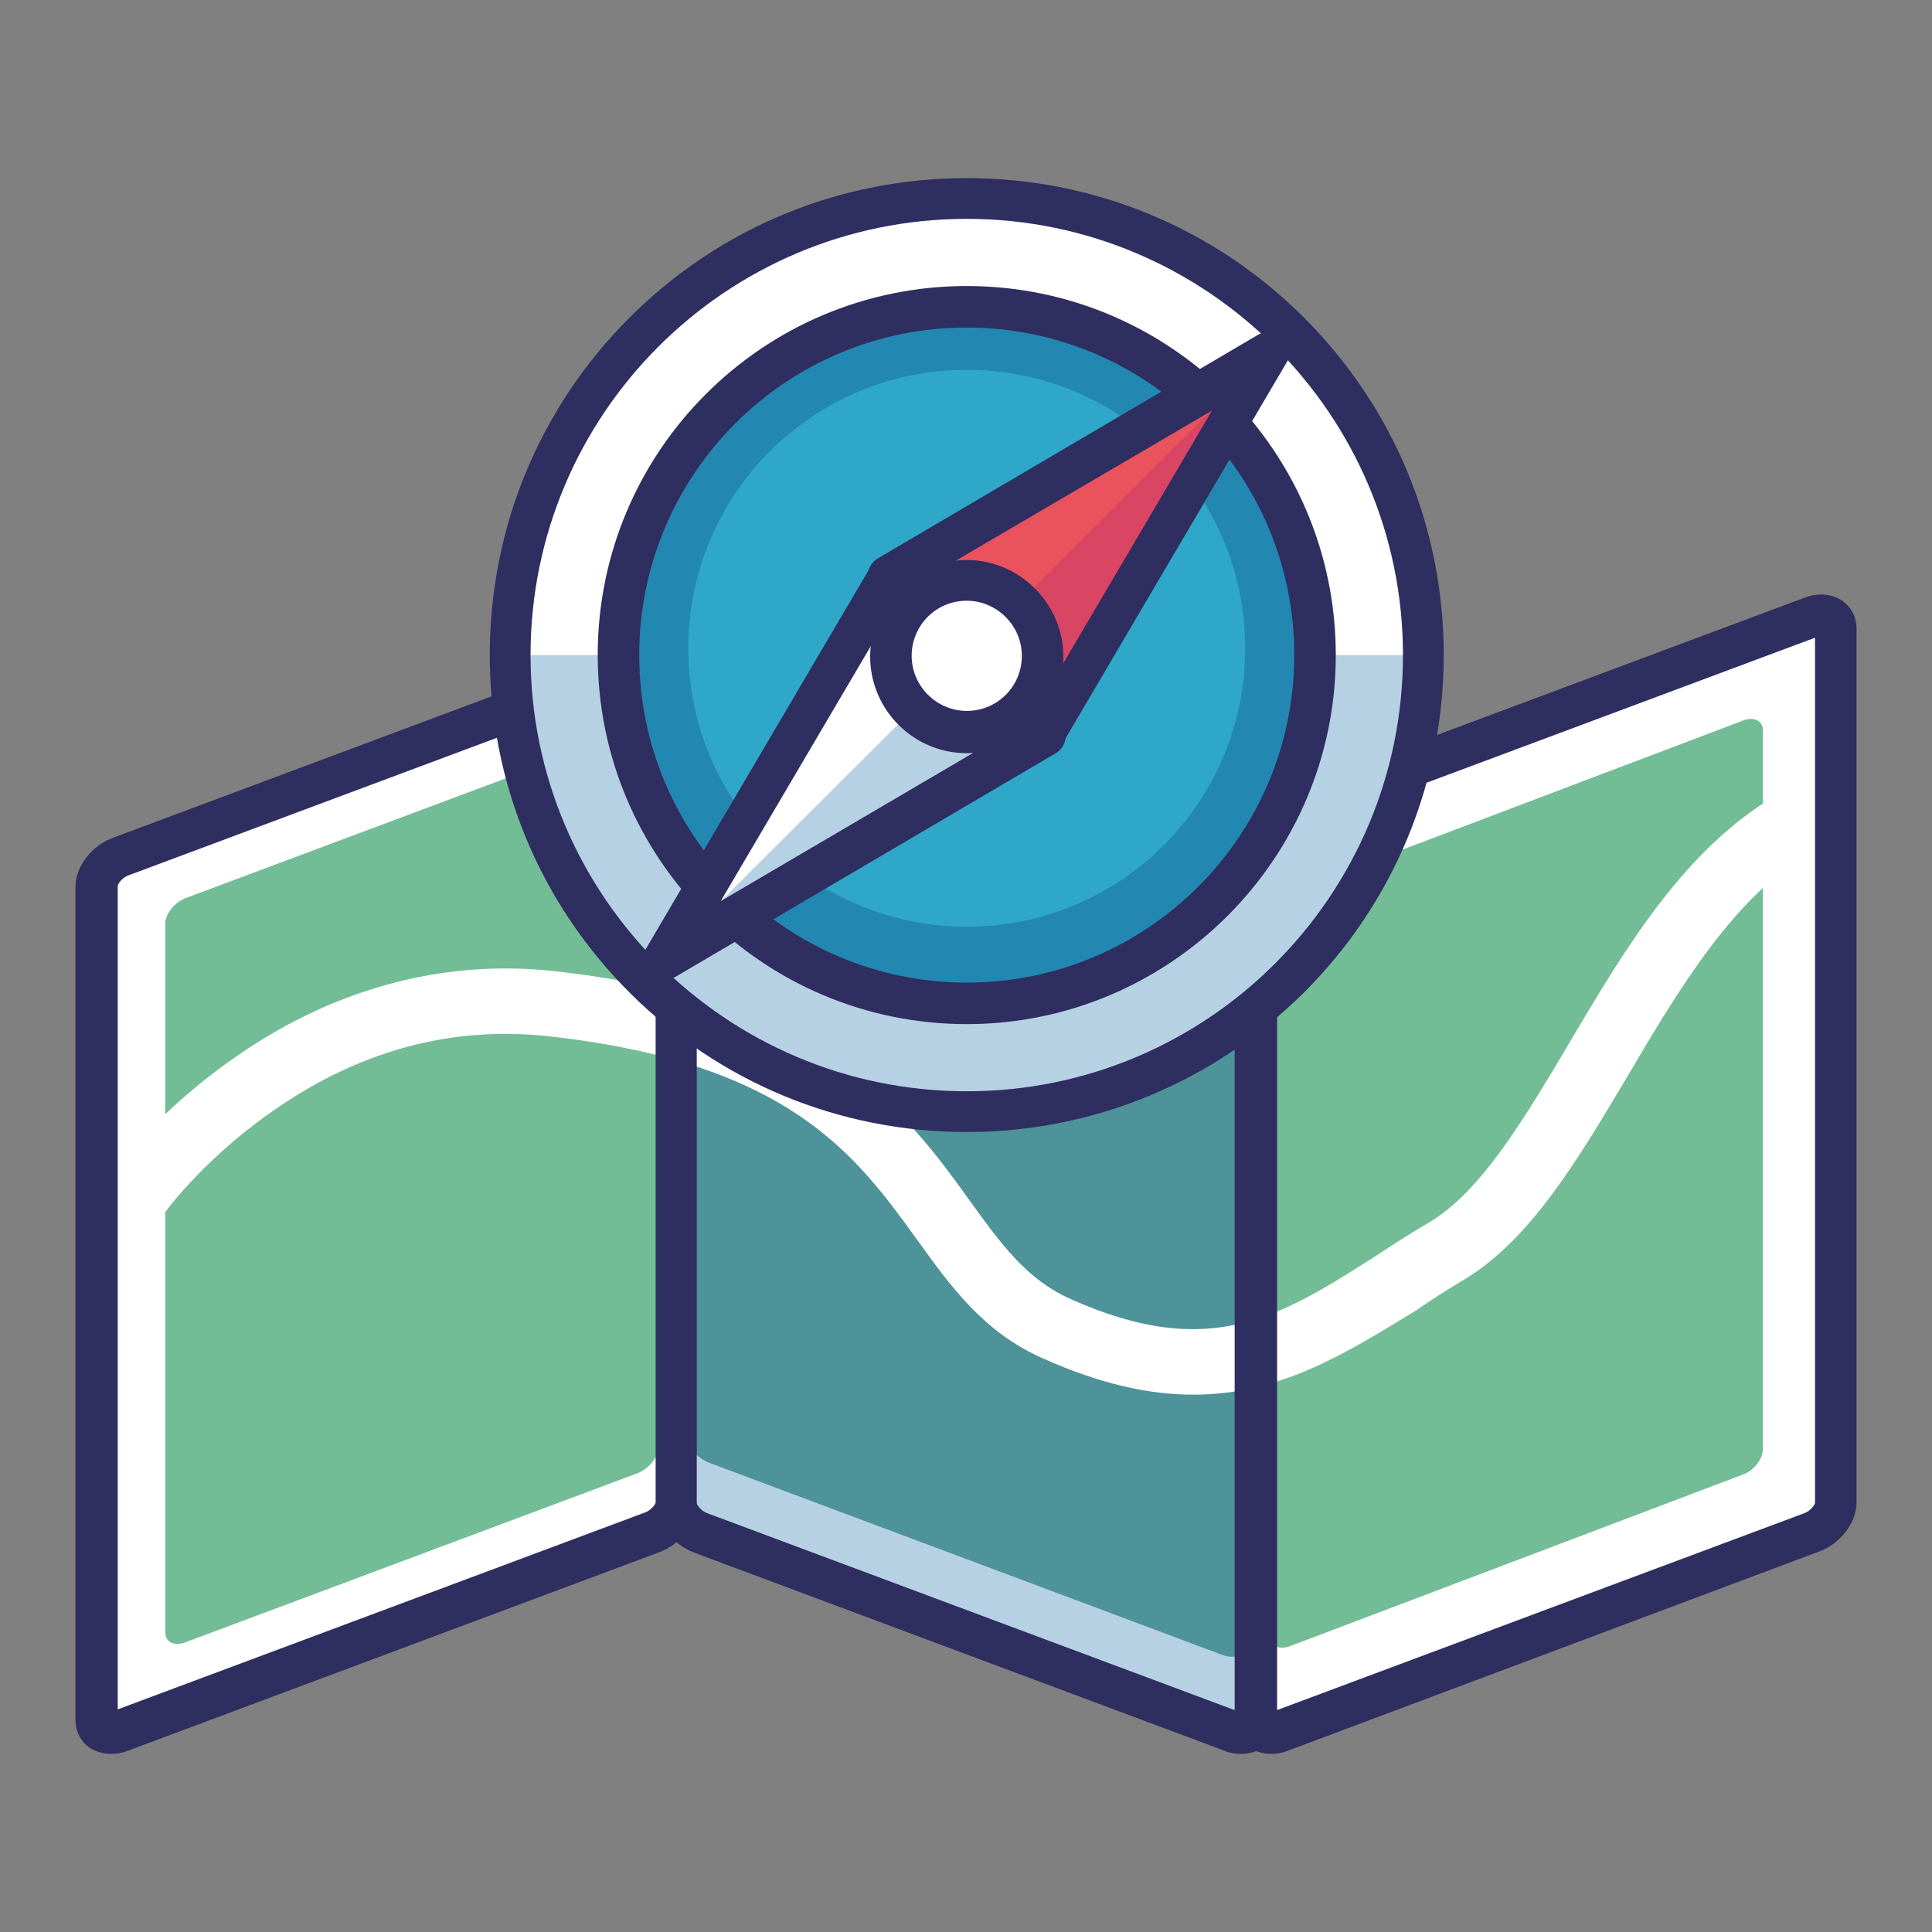
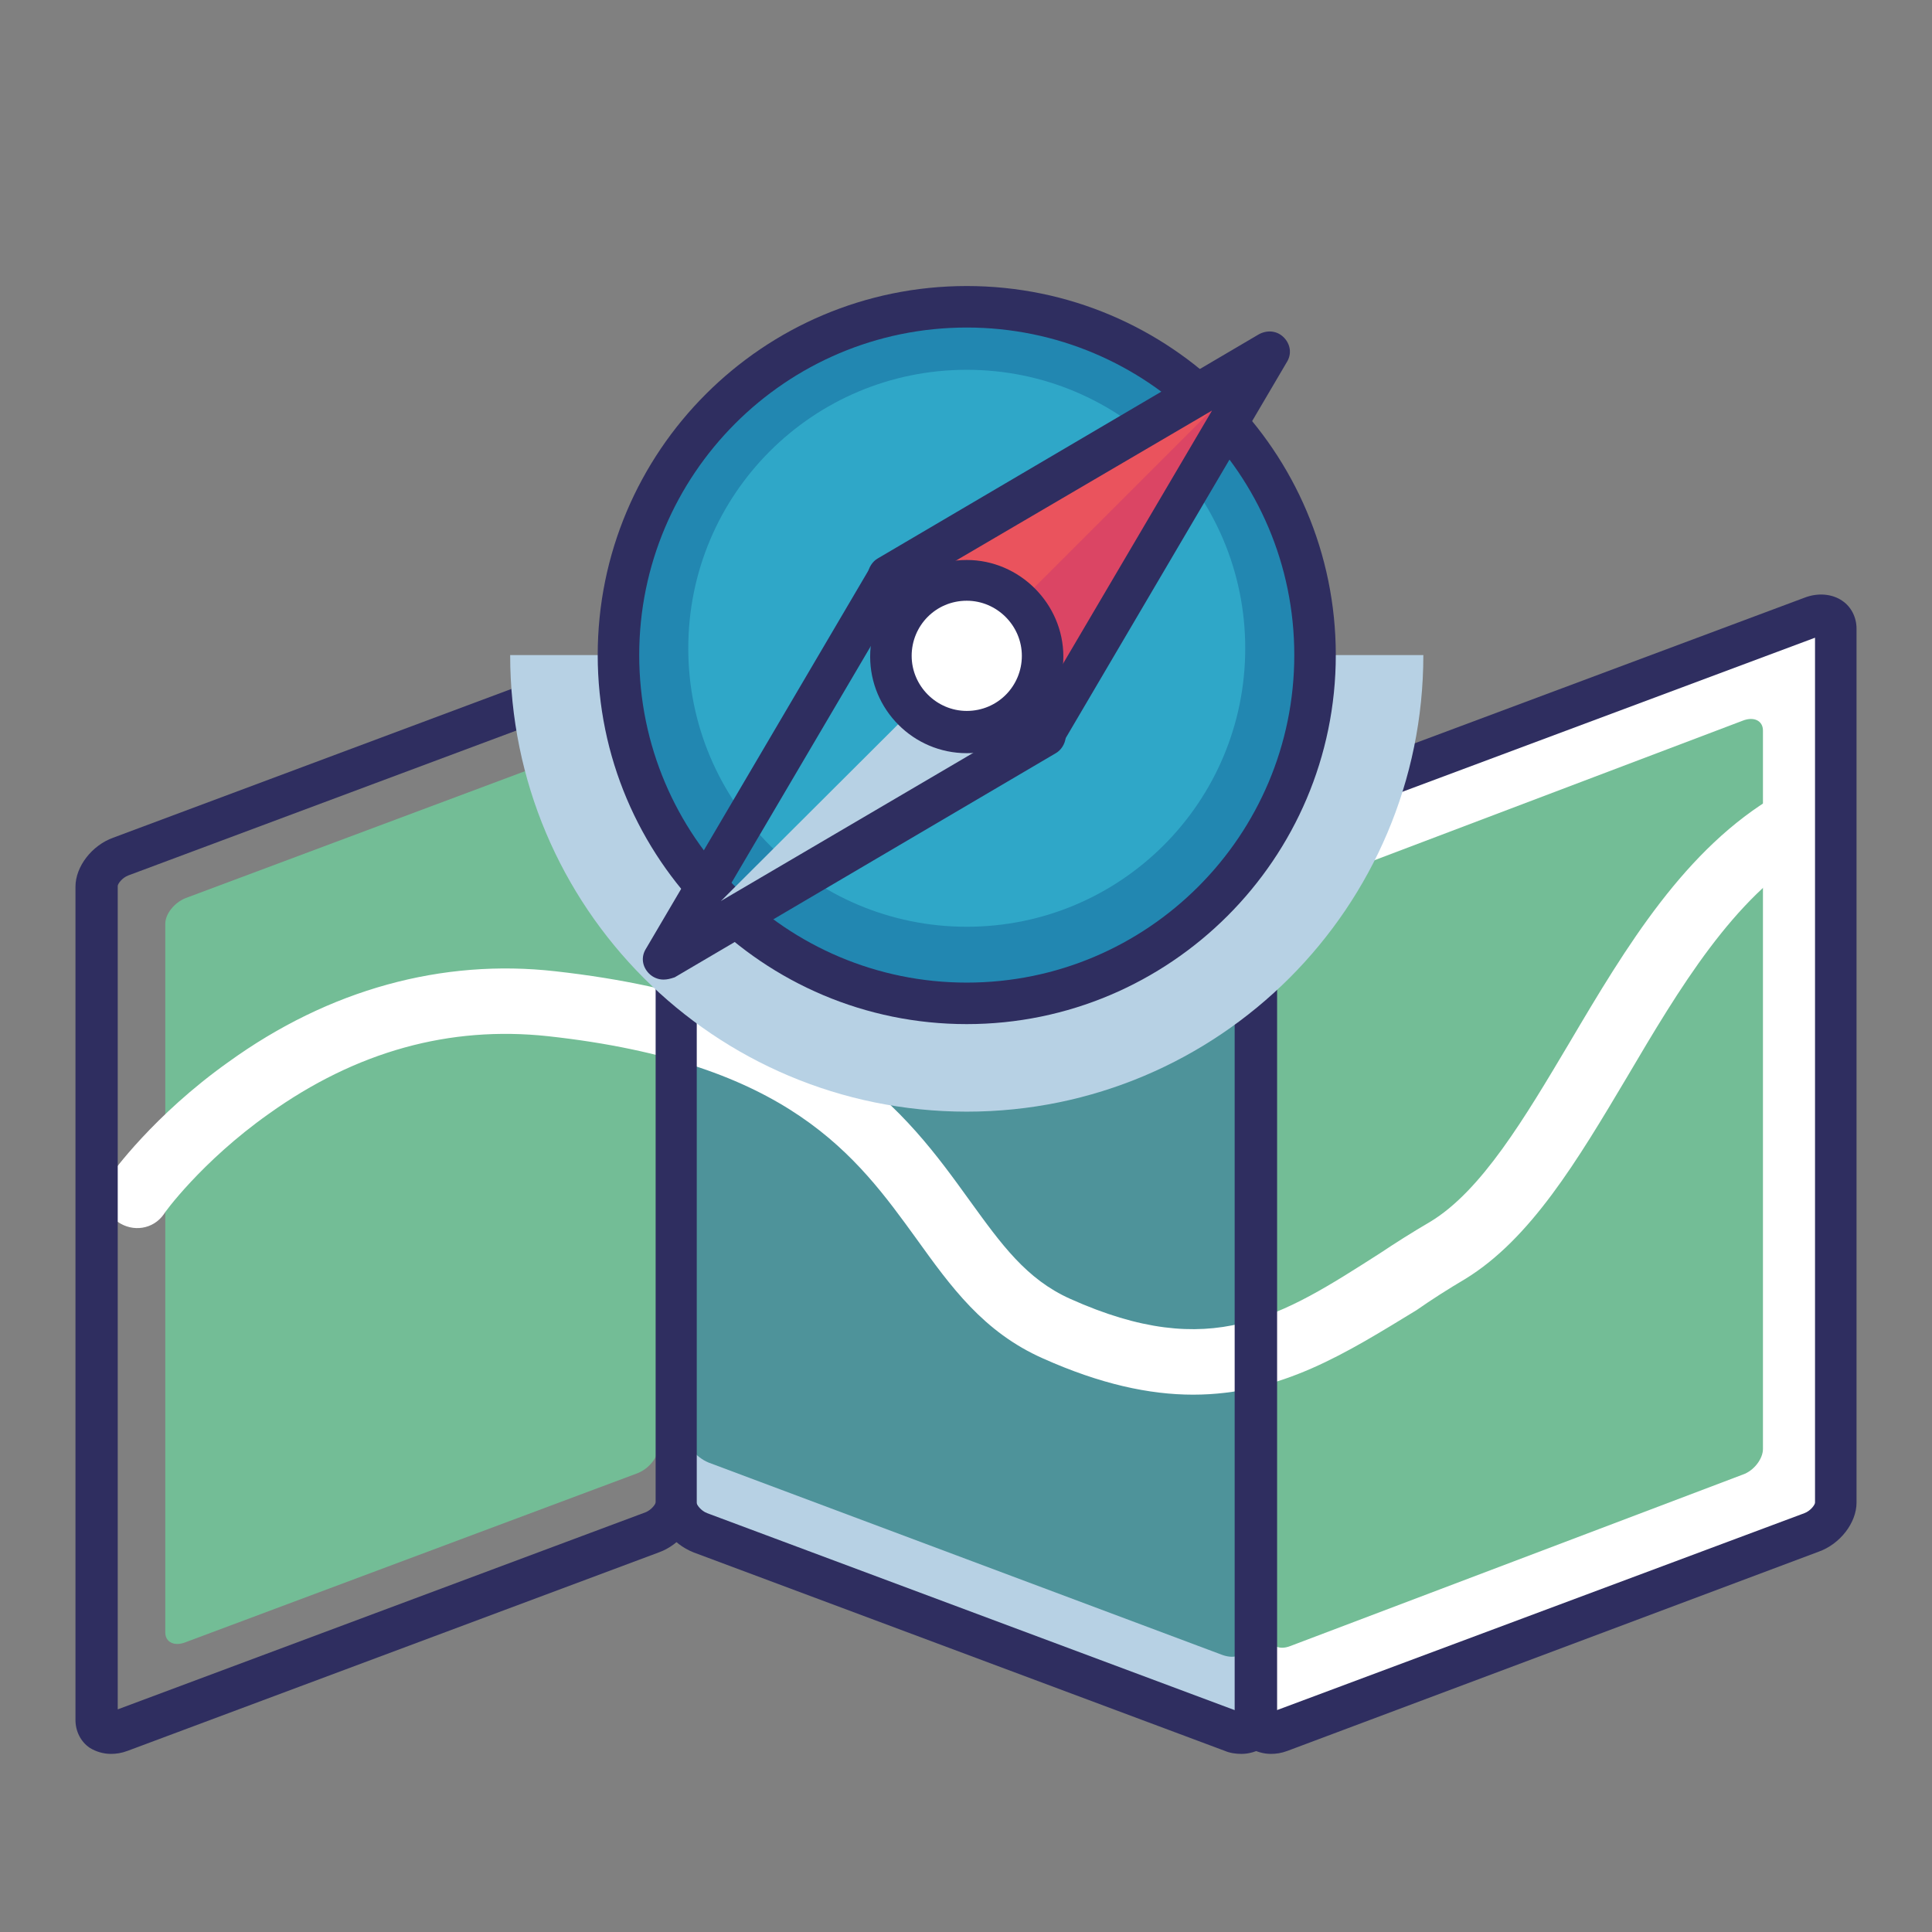
<svg xmlns="http://www.w3.org/2000/svg" version="1.1" x="0px" y="0px" viewBox="0 0 256 256" enable-background="new 0 0 256 256" xml:space="preserve">
  <rect x="0" y="0" width="256" height="256" fill="#808080" stroke="none" />
  <g>
-     <path fill="#ffffff" d="M86.4,203.1L16,229.4c-1.8,0.7-3.2-0.1-3.2-1.6V117.5c0-1.5,1.4-3.3,3.2-4l70.4-26.3 c1.8-0.7,3.2,0.1,3.2,1.6v110.4C89.6,200.6,88.1,202.4,86.4,203.1z" />
    <path fill="#73bd96" d="M84.5,195.2l-59.9,22.4c-1.5,0.6-2.7,0-2.7-1.3v-93.9c0-1.3,1.2-2.8,2.7-3.4l59.9-22.4 c1.5-0.6,2.7,0,2.7,1.3v93.9C87.2,193.1,86,194.6,84.5,195.2L84.5,195.2z" />
    <path fill="#b7d1e4" d="M92.8,203.1l70.4,26.3c1.8,0.7,3.2-0.1,3.2-1.6V112c0-1.5-1.4-3.3-3.2-4L92.8,87.2 c-1.8-0.7-3.2,0.1-3.2,1.6v110.4C89.6,200.6,91,202.4,92.8,203.1z" />
    <path fill="#4e939a" d="M93.9,193.8l68.1,25.5c1.7,0.6,3.1,0,3.1-1.5V111c0-1.5-1.4-3.2-3.1-3.8L93.9,81.7c-1.7-0.6-3.1,0-3.1,1.5 v106.7C90.8,191.4,92.2,193.1,93.9,193.8z" />
    <path fill="#ffffff" d="M240,203.1l-70.4,26.3c-1.8,0.7-3.2-0.1-3.2-1.6V112c0-1.5,1.4-3.3,3.2-4L240,81.7c1.8-0.7,3.2,0.1,3.2,1.6 v115.8C243.2,200.6,241.8,202.4,240,203.1z" />
    <path fill="#73bd96" d="M230.9,195.4L171,218.1c-1.5,0.6-2.7,0-2.7-1.3v-95.2c0-1.3,1.2-2.8,2.7-3.4l59.9-22.7 c1.5-0.6,2.7,0,2.7,1.3V192C233.6,193.3,232.4,194.9,230.9,195.4z" />
    <path fill="#ffffff" d="M158.1,184.8c-5.8,0-12.3-1.4-19.9-4.8c-7.9-3.5-12.2-9.5-16.8-15.9c-7.9-10.9-16.8-23.3-48.8-26.8 c-13-1.4-25.4,2-37,10.3c-8.9,6.3-13.9,13.2-13.9,13.3c-1.4,2-4.1,2.4-6.1,1c-2-1.4-2.4-4.1-1-6.1c0.2-0.3,5.7-8,15.7-15.1 c13.3-9.6,28.3-13.7,43.3-12c35.8,4,46.4,18.6,54.9,30.4c4.2,5.8,7.5,10.4,13.3,13c18.7,8.4,28,2.3,41-6c2.1-1.4,4.3-2.8,6.7-4.2 c6.8-4.1,12.5-13.7,18.5-23.8c7.5-12.7,15.3-25.7,27.5-32.8c2.1-1.2,4.8-0.5,6,1.6s0.5,4.8-1.6,6c-10.2,6-17.4,18.1-24.3,29.8 c-6.6,11.1-12.8,21.5-21.5,26.8c-2.2,1.3-4.4,2.7-6.4,4.1C178.5,179.2,169.8,184.8,158.1,184.8z" />
    <path fill="#2f2e60" d="M14.7,232.4c-1,0-2-0.3-2.8-0.8c-1.2-0.8-1.9-2.2-1.9-3.7V117.5c0-2.7,2.2-5.5,5-6.5l70.4-26.3 c1.8-0.7,3.7-0.5,5,0.4c1.2,0.8,1.9,2.2,1.9,3.7v110.4c0,2.7-2.2,5.5-5,6.5L16.9,232C16.1,232.3,15.4,232.4,14.7,232.4z M86.9,89.9 l-69.9,26.1c-0.8,0.3-1.4,1.1-1.4,1.4v109.1l69.9-26.1c0.8-0.3,1.4-1.1,1.4-1.4V89.9z" />
    <path fill="#2f2e60" d="M164.5,232.4c-0.7,0-1.5-0.1-2.2-0.4l-70.4-26.3c-2.8-1.1-5-3.9-5-6.5V88.8c0-1.5,0.7-2.9,1.9-3.7 c1.3-0.9,3.1-1.1,4.9-0.4l70.4,20.9l0.1,0c2.8,1.1,5,3.9,5,6.5v115.8c0,1.5-0.7,2.9-1.9,3.7C166.5,232.1,165.5,232.4,164.5,232.4 L164.5,232.4z M92.3,89.9v109.2c0,0.3,0.6,1.1,1.4,1.4l69.9,26.1V112c0-0.3-0.6-1.1-1.4-1.4L92.3,89.9z" />
    <path fill="#2f2e60" d="M168.4,232.4c-1,0-2-0.3-2.8-0.8c-1.2-0.8-1.9-2.2-1.9-3.7V112c0-2.7,2.1-5.5,5-6.5l70.4-26.3 c1.8-0.7,3.7-0.5,5,0.4c1.2,0.8,1.9,2.2,1.9,3.7v115.8c0,2.7-2.2,5.5-5,6.5L170.6,232C169.8,232.3,169.1,232.4,168.4,232.4z  M240.5,84.5l-69.9,26.1c-0.8,0.3-1.4,1.1-1.4,1.4v114.6l69.9-26.1c0.8-0.3,1.4-1.1,1.4-1.4V84.5z" />
-     <path fill="#ffffff" d="M67.6,86.8c0,33.4,27.1,60.5,60.5,60.5c33.4,0,60.5-27.1,60.5-60.5s-27.1-60.5-60.5-60.5 C94.6,26.3,67.6,53.4,67.6,86.8z" />
    <path fill="#b7d1e4" d="M128.1,147.3c33.4,0,60.5-27.1,60.5-60.5h-121C67.6,120.2,94.6,147.3,128.1,147.3z" />
-     <path fill="#2f2e60" d="M128.1,150c-16.9,0-32.8-6.6-44.7-18.5c-11.9-11.9-18.5-27.8-18.5-44.7c0-16.9,6.6-32.8,18.5-44.7 c11.9-11.9,27.8-18.5,44.7-18.5c16.9,0,32.8,6.6,44.7,18.5c11.9,11.9,18.5,27.8,18.5,44.7c0,16.9-6.6,32.8-18.5,44.7 C160.8,143.4,144.9,150,128.1,150z M128.1,29c-31.9,0-57.8,25.9-57.8,57.8s25.9,57.8,57.8,57.8c31.9,0,57.8-25.9,57.8-57.8 S159.9,29,128.1,29z" />
    <path fill="#2287b1" d="M81.9,86.8c0,25.5,20.7,46.2,46.2,46.2c25.5,0,46.2-20.7,46.2-46.2s-20.7-46.2-46.2-46.2 C102.6,40.6,81.9,61.3,81.9,86.8z" />
    <path fill="#2f2e60" d="M128.1,135.7c-27,0-48.9-21.9-48.9-48.9c0-27,21.9-48.9,48.9-48.9c27,0,48.9,21.9,48.9,48.9 C177,113.8,155,135.7,128.1,135.7z M128.1,43.4c-24,0-43.4,19.5-43.4,43.4c0,24,19.5,43.4,43.4,43.4c24,0,43.4-19.5,43.4-43.4 C171.5,62.8,152,43.4,128.1,43.4z" />
    <path fill="#2fa7c8" d="M91.2,85.9c0,20.4,16.5,36.9,36.9,36.9c20.4,0,36.9-16.5,36.9-36.9l0,0c0-20.4-16.5-36.9-36.9-36.9 C107.7,49,91.2,65.5,91.2,85.9L91.2,85.9z" />
-     <path fill="#ffffff" d="M87.9,127l29.7-50.5l20.8,20.8L87.9,127z" />
    <path fill="#b7d1e4" d="M87.9,127L128,87l10.4,10.4L87.9,127z" />
    <path fill="#ea535d" d="M168.2,46.7l-50.5,29.7l20.8,20.8L168.2,46.7z" />
-     <path fill="#db4564" d="M168.2,46.7l-40.1,40.1l10.4,10.4L168.2,46.7z" />
+     <path fill="#db4564" d="M168.2,46.7l-40.1,40.1l10.4,10.4z" />
    <path fill="#2f2e60" d="M87.9,129.8c-0.7,0-1.4-0.3-1.9-0.8c-0.9-0.9-1.1-2.2-0.4-3.3l29.7-50.5c0.4-0.7,1.2-1.2,2-1.3 s1.7,0.2,2.3,0.8l20.8,20.8c0.6,0.6,0.9,1.4,0.8,2.3c-0.1,0.8-0.6,1.6-1.3,2l-50.5,29.7C88.8,129.7,88.4,129.8,87.9,129.8z  M118.1,81l-22.6,38.4L134,96.8L118.1,81z" />
    <path fill="#2f2e60" d="M138.5,99.9c-0.7,0-1.4-0.3-1.9-0.8l-20.8-20.8c-0.6-0.6-0.9-1.4-0.8-2.3c0.1-0.8,0.6-1.6,1.3-2l50.5-29.7 c1.1-0.6,2.4-0.5,3.3,0.4c0.9,0.9,1.1,2.2,0.4,3.3l-29.7,50.5c-0.4,0.7-1.2,1.2-2,1.3H138.5L138.5,99.9z M122.2,76.9L138,92.8 l22.6-38.4L122.2,76.9z" />
    <path fill="#ffffff" d="M118,87c0,5.6,4.5,10.1,10.1,10.1c5.6,0,10.1-4.5,10.1-10.1l0,0c0-5.6-4.5-10.1-10.1-10.1 C122.5,76.9,118,81.4,118,87C118,87,118,87,118,87z" />
    <path fill="#2f2e60" d="M128.1,99.8c-7.1,0-12.8-5.8-12.8-12.8c0-7,5.8-12.8,12.8-12.8c7,0,12.8,5.8,12.8,12.8 C140.9,94.1,135.1,99.8,128.1,99.8z M128.1,79.6c-4.1,0-7.3,3.3-7.3,7.3c0,4,3.3,7.3,7.3,7.3c4.1,0,7.3-3.3,7.3-7.3 C135.4,82.9,132.1,79.6,128.1,79.6z" />
  </g>
</svg>